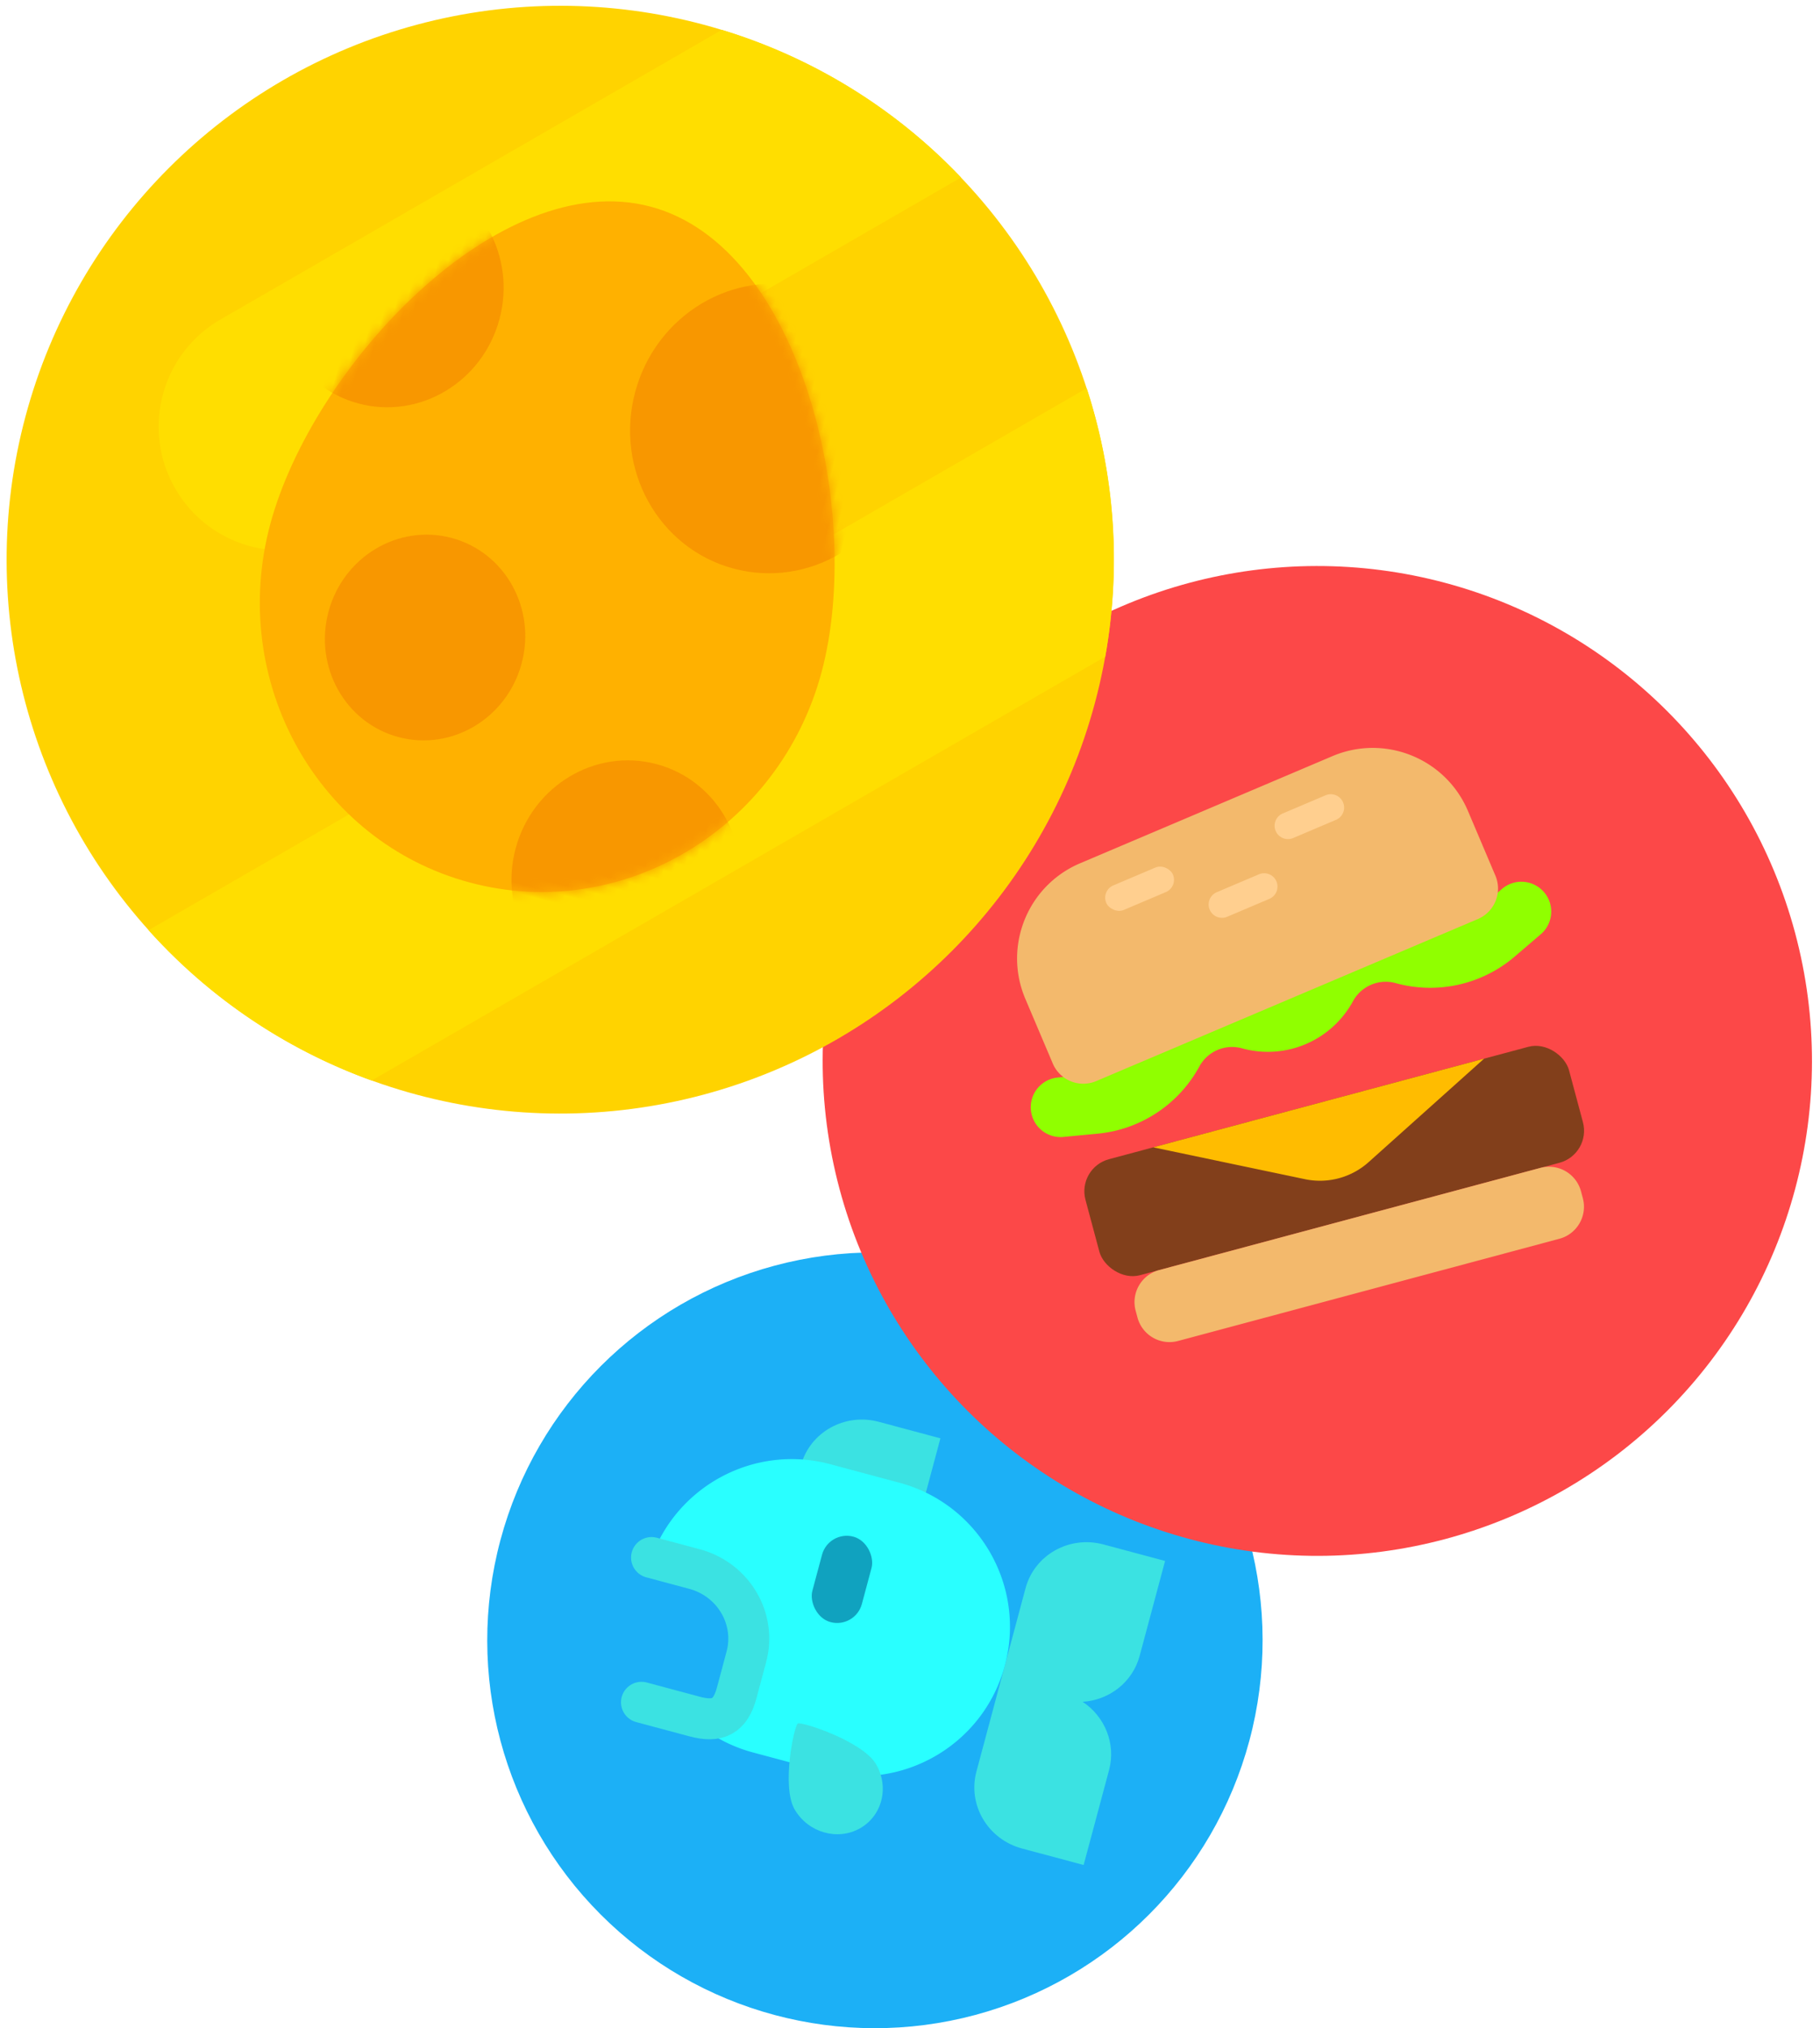
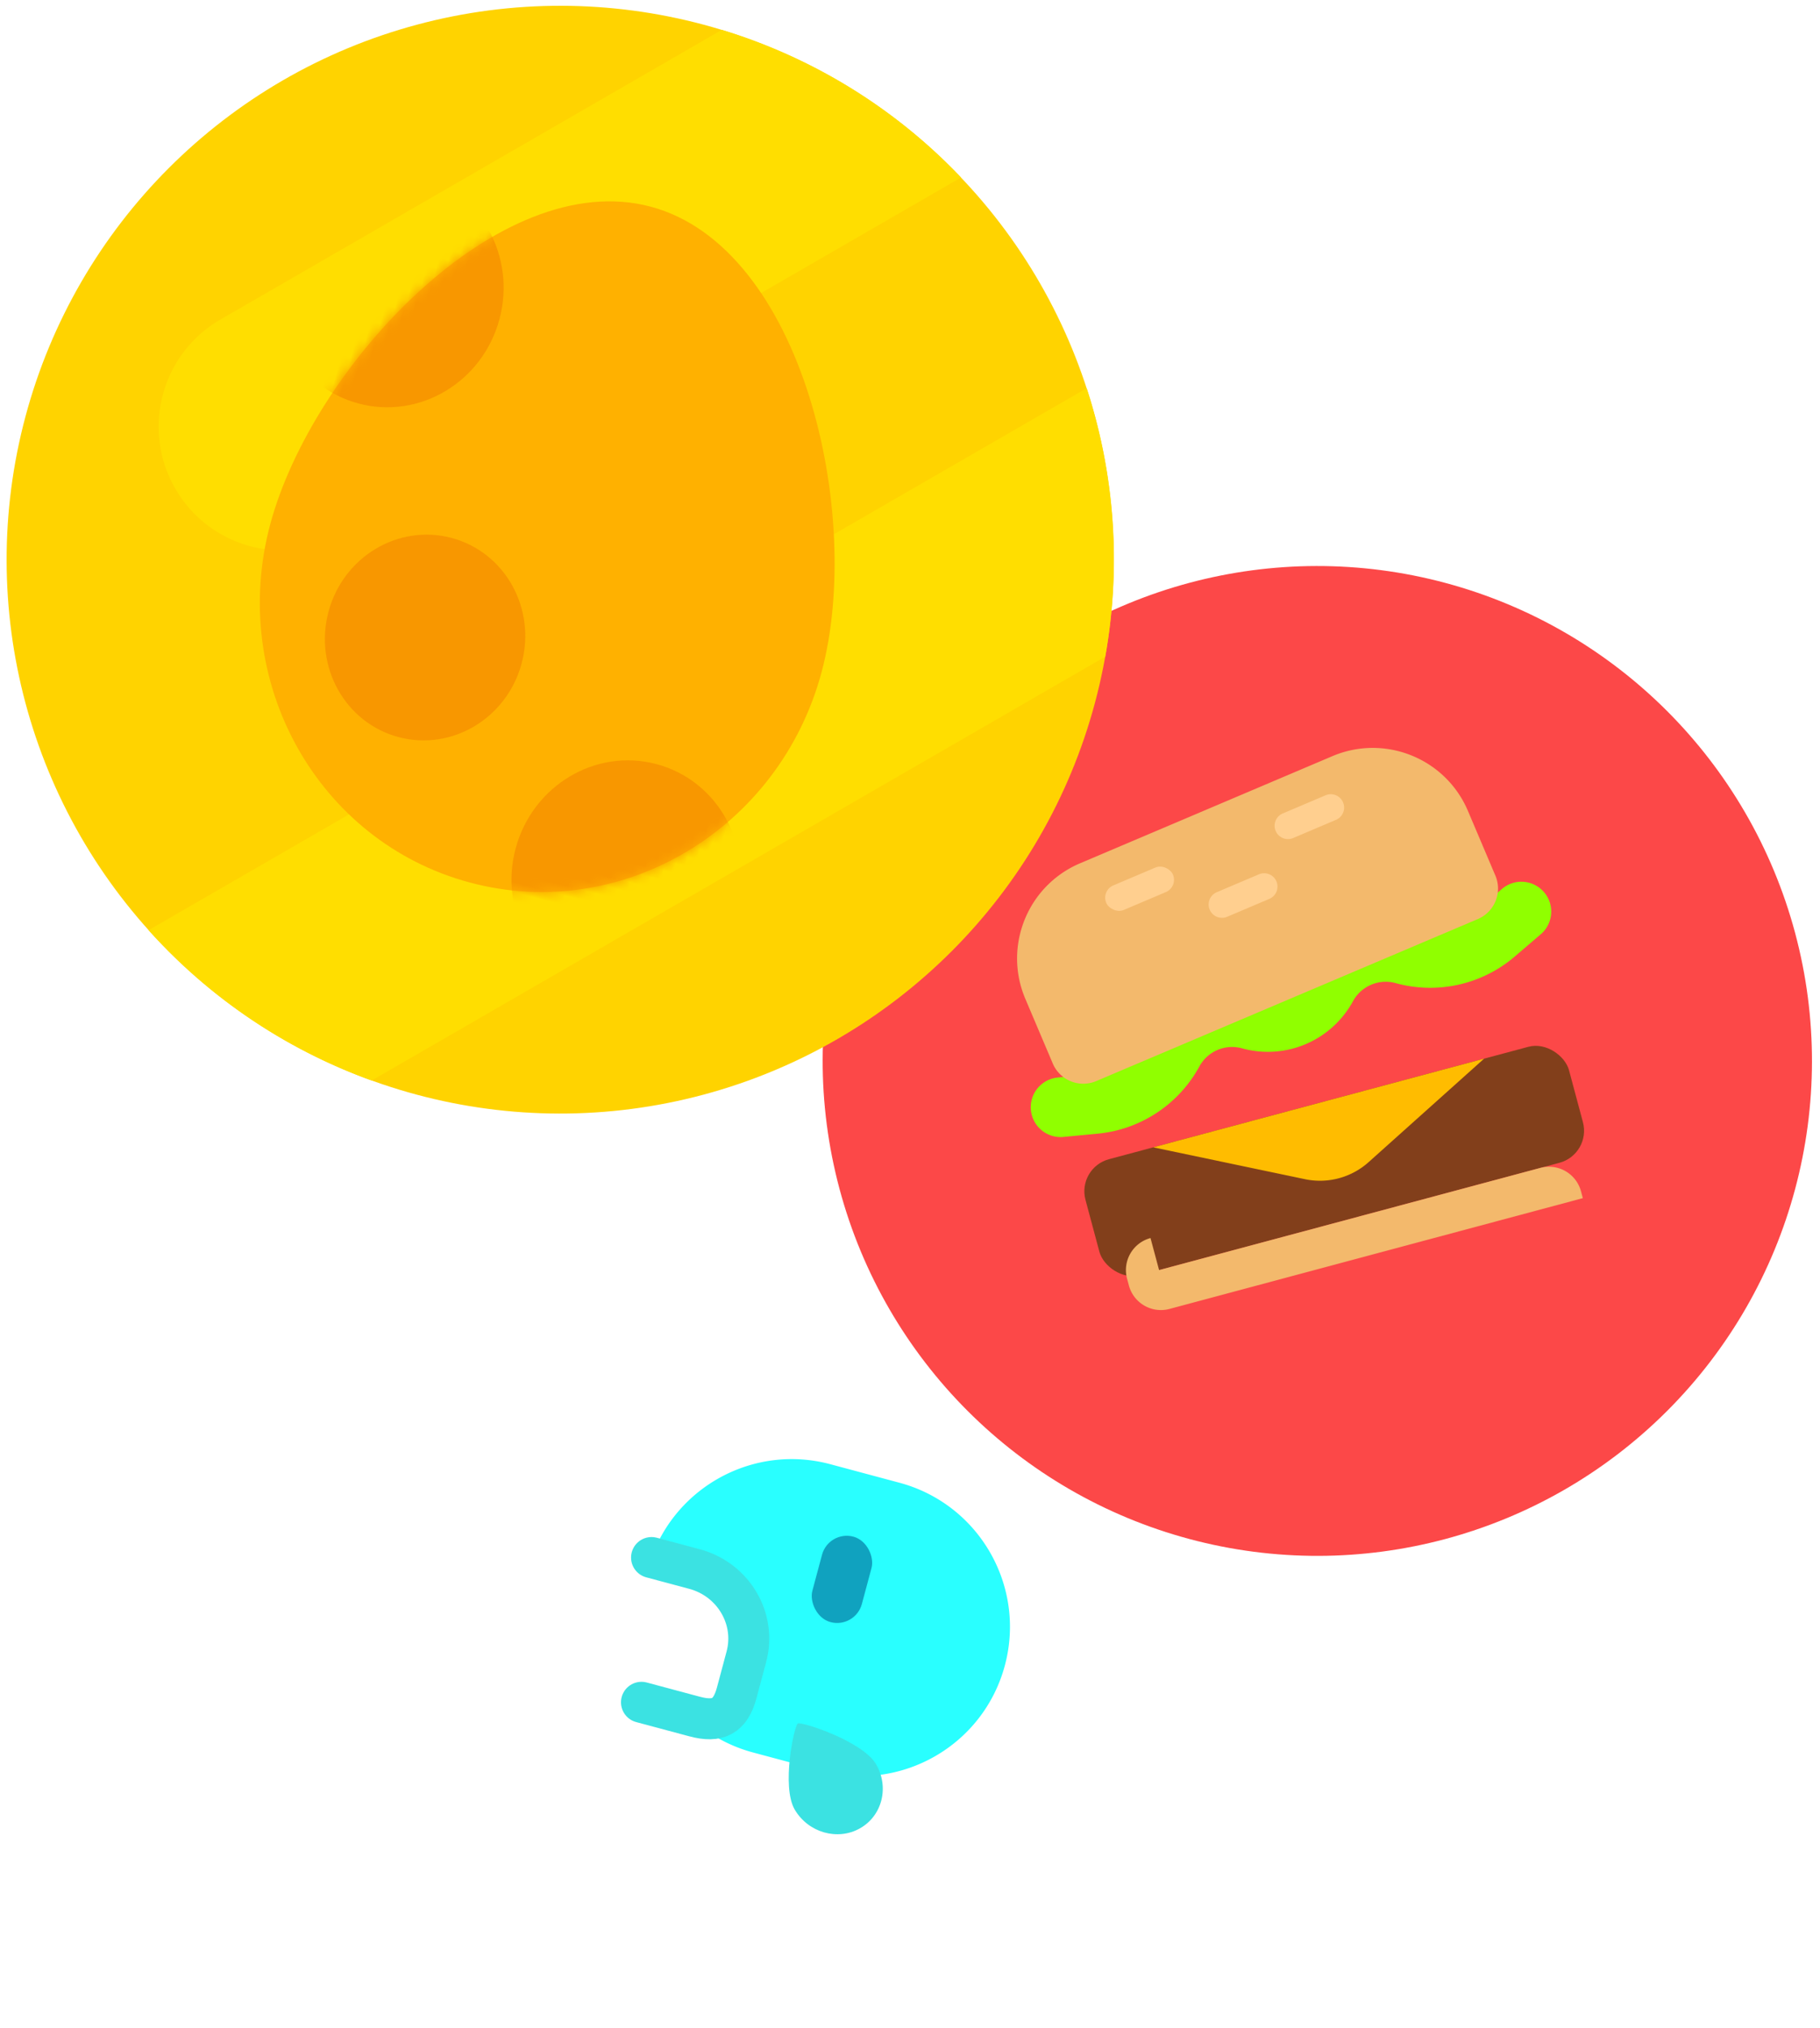
<svg xmlns="http://www.w3.org/2000/svg" xmlns:xlink="http://www.w3.org/1999/xlink" width="184" height="205" viewBox="0 0 184 205" version="1.1">
  <title>fun</title>
  <defs>
    <ellipse id="a" cx="55.965" cy="55.984" rx="55.965" ry="55.984" />
    <path d="M57.885.032a55.65 55.65 0 0 1 27.228 8.151L34.199 59.114C29.316 64 21.399 64 16.514 59.117a10.632 10.632 0 0 1-.003-.003c-4.885-4.886-4.885-12.807 0-17.694L57.885.032z" id="b" />
    <path d="M51.179 111.766a55.624 55.624 0 0 1-25.72-8.84l77.432-77.46a55.668 55.668 0 0 1 8.836 25.726L51.18 111.766z" id="c" />
    <path d="M28.855 70.716c15.936 0 28.854-13.318 28.854-29.747C57.71 24.539 44.791 0 28.855 0S0 24.54 0 40.969c0 16.429 12.919 29.747 28.855 29.747z" id="d" />
  </defs>
  <g stroke="none" stroke-width="1" fill="none" fill-rule="evenodd">
    <g>
      <g>
        <g>
          <g fill="#1CB0F6" fill-rule="nonzero" transform="rotate(15 -416.936 289.587)">
-             <ellipse cx="39.192" cy="39.205" rx="39.192" ry="39.205" />
-           </g>
+             </g>
          <g>
            <g>
              <g>
-                 <path d="M80.965 148.135c.903-3.369 4.427-5.352 7.872-4.43l6.237 1.672-4.205 15.693-12.474-3.343 2.57-9.592zM109.454 172.006c2.673-.163 5.046-1.966 5.764-4.644l2.57-9.592-6.237-1.67c-3.445-.924-6.969 1.06-7.871 4.429l-4.965 18.53c-.903 3.369 1.156 6.848 4.602 7.772l6.237 1.67 2.57-9.591c.717-2.678-.437-5.426-2.67-6.904z" fill="#3BE2E2" />
                <g transform="rotate(15 -512.547 335.555)">
                  <path d="M5.303 26.565h5.907v-9.167a3.45 3.45 0 0 0-3.45-3.451H.041C.622 6.147 7.135 0 15.082 0H22.3c8.33 0 15.083 6.753 15.083 15.083s-6.753 15.082-15.083 15.082h-7.216a15.023 15.023 0 0 1-9.78-3.6z" fill="#29FFFF" />
                  <rect fill="#006595" fill-rule="nonzero" opacity=".6" x="16.633" y="6.469" width="5.18" height="8.941" rx="2.59" />
                </g>
                <path d="M86.936 184.799c2.265-1.275 2.99-4.188 1.618-6.505-1.372-2.318-7.519-4.307-7.893-4.096-.375.21-1.682 6.396-.31 8.713 1.371 2.318 4.32 3.163 6.585 1.888z" fill="#3BE2E2" />
              </g>
              <path d="M65.87 157.425l4.346 1.164c3.925 1.052 6.272 5.017 5.243 8.857l-.975 3.642c-.644 2.4-1.903 3.04-4.272 2.404l-5.36-1.436" stroke="#3BE2E2" stroke-width="4.141" stroke-linecap="round" stroke-linejoin="round" />
            </g>
          </g>
        </g>
        <g>
          <g fill="#FC4848" fill-rule="nonzero">
            <g>
              <g transform="rotate(-15 308.865 -237.25)">
                <ellipse cx="50.007" cy="50.024" rx="50.007" ry="50.024" />
              </g>
            </g>
          </g>
          <g transform="rotate(-15 368.99 -321.433)">
            <rect fill="#823F1B" x="3.995" y="35.736" width="50.609" height="12.137" rx="3.352" />
-             <path d="M9.345 47.872h39.91c1.851 0 3.352 1.501 3.352 3.352v.713c0 1.852-1.5 3.352-3.352 3.352H9.345a3.352 3.352 0 0 1-3.352-3.352v-.713c0-1.85 1.5-3.352 3.352-3.352z" fill="#F3B96C" />
+             <path d="M9.345 47.872h39.91c1.851 0 3.352 1.501 3.352 3.352v.713H9.345a3.352 3.352 0 0 1-3.352-3.352v-.713c0-1.85 1.5-3.352 3.352-3.352z" fill="#F3B96C" />
            <path d="M32.63 42.815l13.984-7.08H11.986l13.983 7.08a7.374 7.374 0 0 0 6.662 0z" fill="#FFBC00" />
            <g transform="rotate(-8 55.563 -.462)">
              <path d="M.333 21.926l3.302 1.046a10.122 10.122 0 0 0 9.35-1.72 6.784 6.784 0 0 1 8.435 0 6.784 6.784 0 0 0 8.435 0 6.784 6.784 0 0 1 8.435 0 10.122 10.122 0 0 0 9.35 1.72l3.302-1.046" stroke="#90FF00" stroke-width="6.033" stroke-linecap="round" stroke-linejoin="round" />
              <path d="M11.783 0h27.71c5.771 0 10.45 4.68 10.45 10.451v7.1c0 1.85-1.5 3.351-3.352 3.351H4.684a3.352 3.352 0 0 1-3.352-3.352v-7.099C1.332 4.679 6.01 0 11.782 0z" fill="#F3B96C" />
              <rect fill="#FFCF8F" x="12.652" y="3.371" width="7.325" height="2.697" rx="1.349" />
              <path d="M32.646 3.371h4.628a1.349 1.349 0 1 1 0 2.697h-4.628a1.349 1.349 0 1 1 0-2.697zM23.324 8.091h4.628a1.349 1.349 0 1 1 0 2.697h-4.628a1.349 1.349 0 0 1 0-2.697z" fill="#FFCF8F" />
            </g>
          </g>
        </g>
        <g>
          <g>
            <g>
              <g transform="rotate(15 54.081 58.826)">
                <mask fill="#fff">
                  <use xlink:href="#a" />
                </mask>
                <use fill="#FFD300" xlink:href="#a" />
                <mask fill="#fff">
                  <use xlink:href="#b" />
                </mask>
                <use fill="#FFDE00" xlink:href="#b" />
                <mask fill="#fff">
                  <use xlink:href="#c" />
                </mask>
                <use fill="#FFDE00" xlink:href="#c" />
              </g>
            </g>
            <g>
              <g transform="rotate(15 -32.018 150.735)">
                <mask id="e" fill="#fff">
                  <use xlink:href="#d" />
                </mask>
                <use fill="#FFB100" xlink:href="#d" />
                <ellipse fill="#F89700" mask="url(#e)" cx="44.013" cy="66.194" rx="11.568" ry="11.923" />
                <ellipse fill="#F89700" mask="url(#e)" cx="5.452" cy="14.938" rx="11.568" ry="11.923" />
                <ellipse fill="#F89700" mask="url(#e)" cx="18.084" cy="47.967" rx="10.106" ry="10.416" />
-                 <ellipse fill="#F89700" mask="url(#e)" cx="46.407" cy="18.501" rx="14.228" ry="14.664" />
              </g>
            </g>
          </g>
        </g>
      </g>
    </g>
  </g>
</svg>